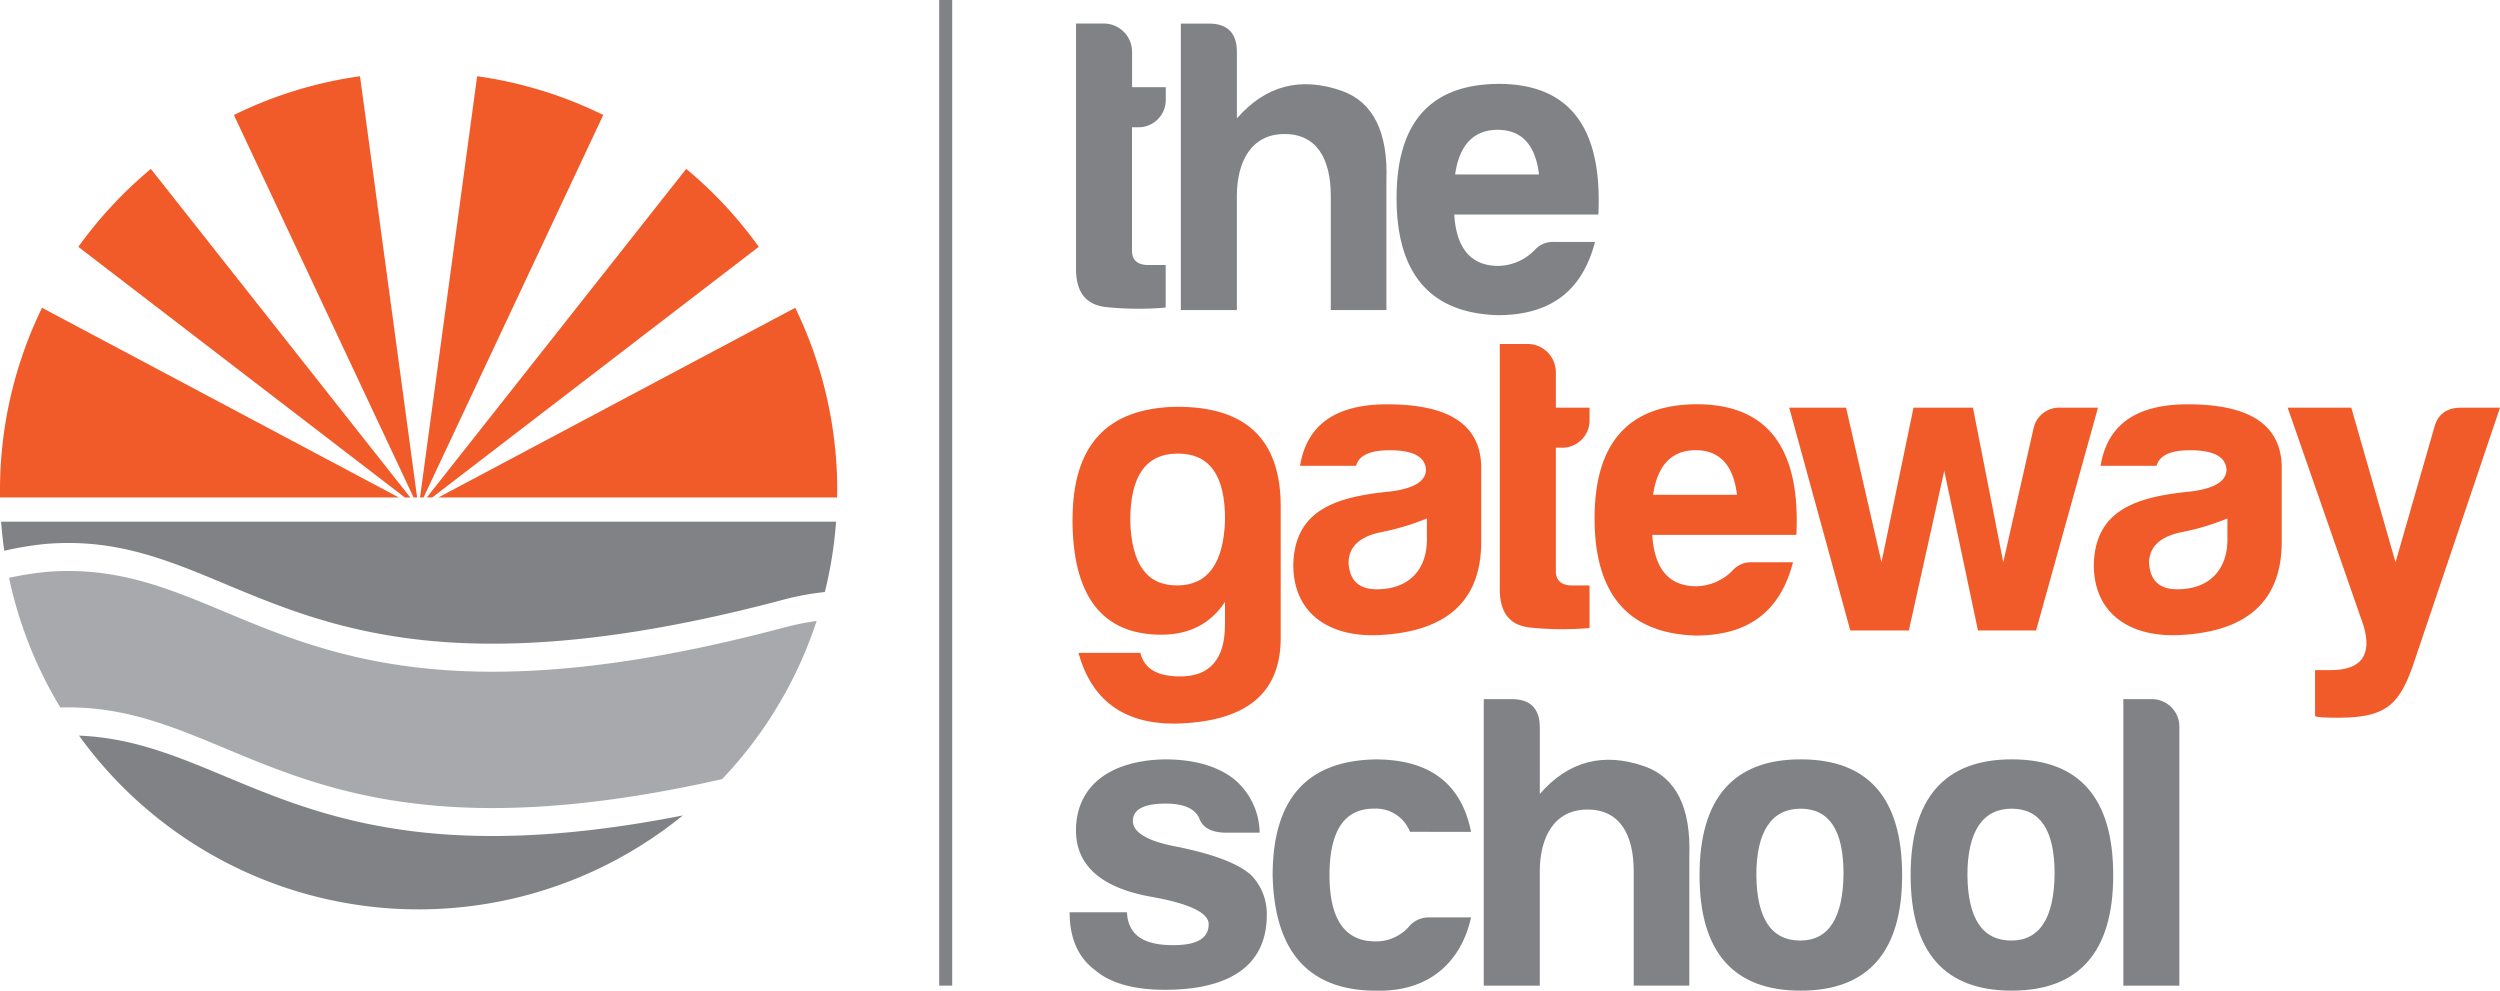
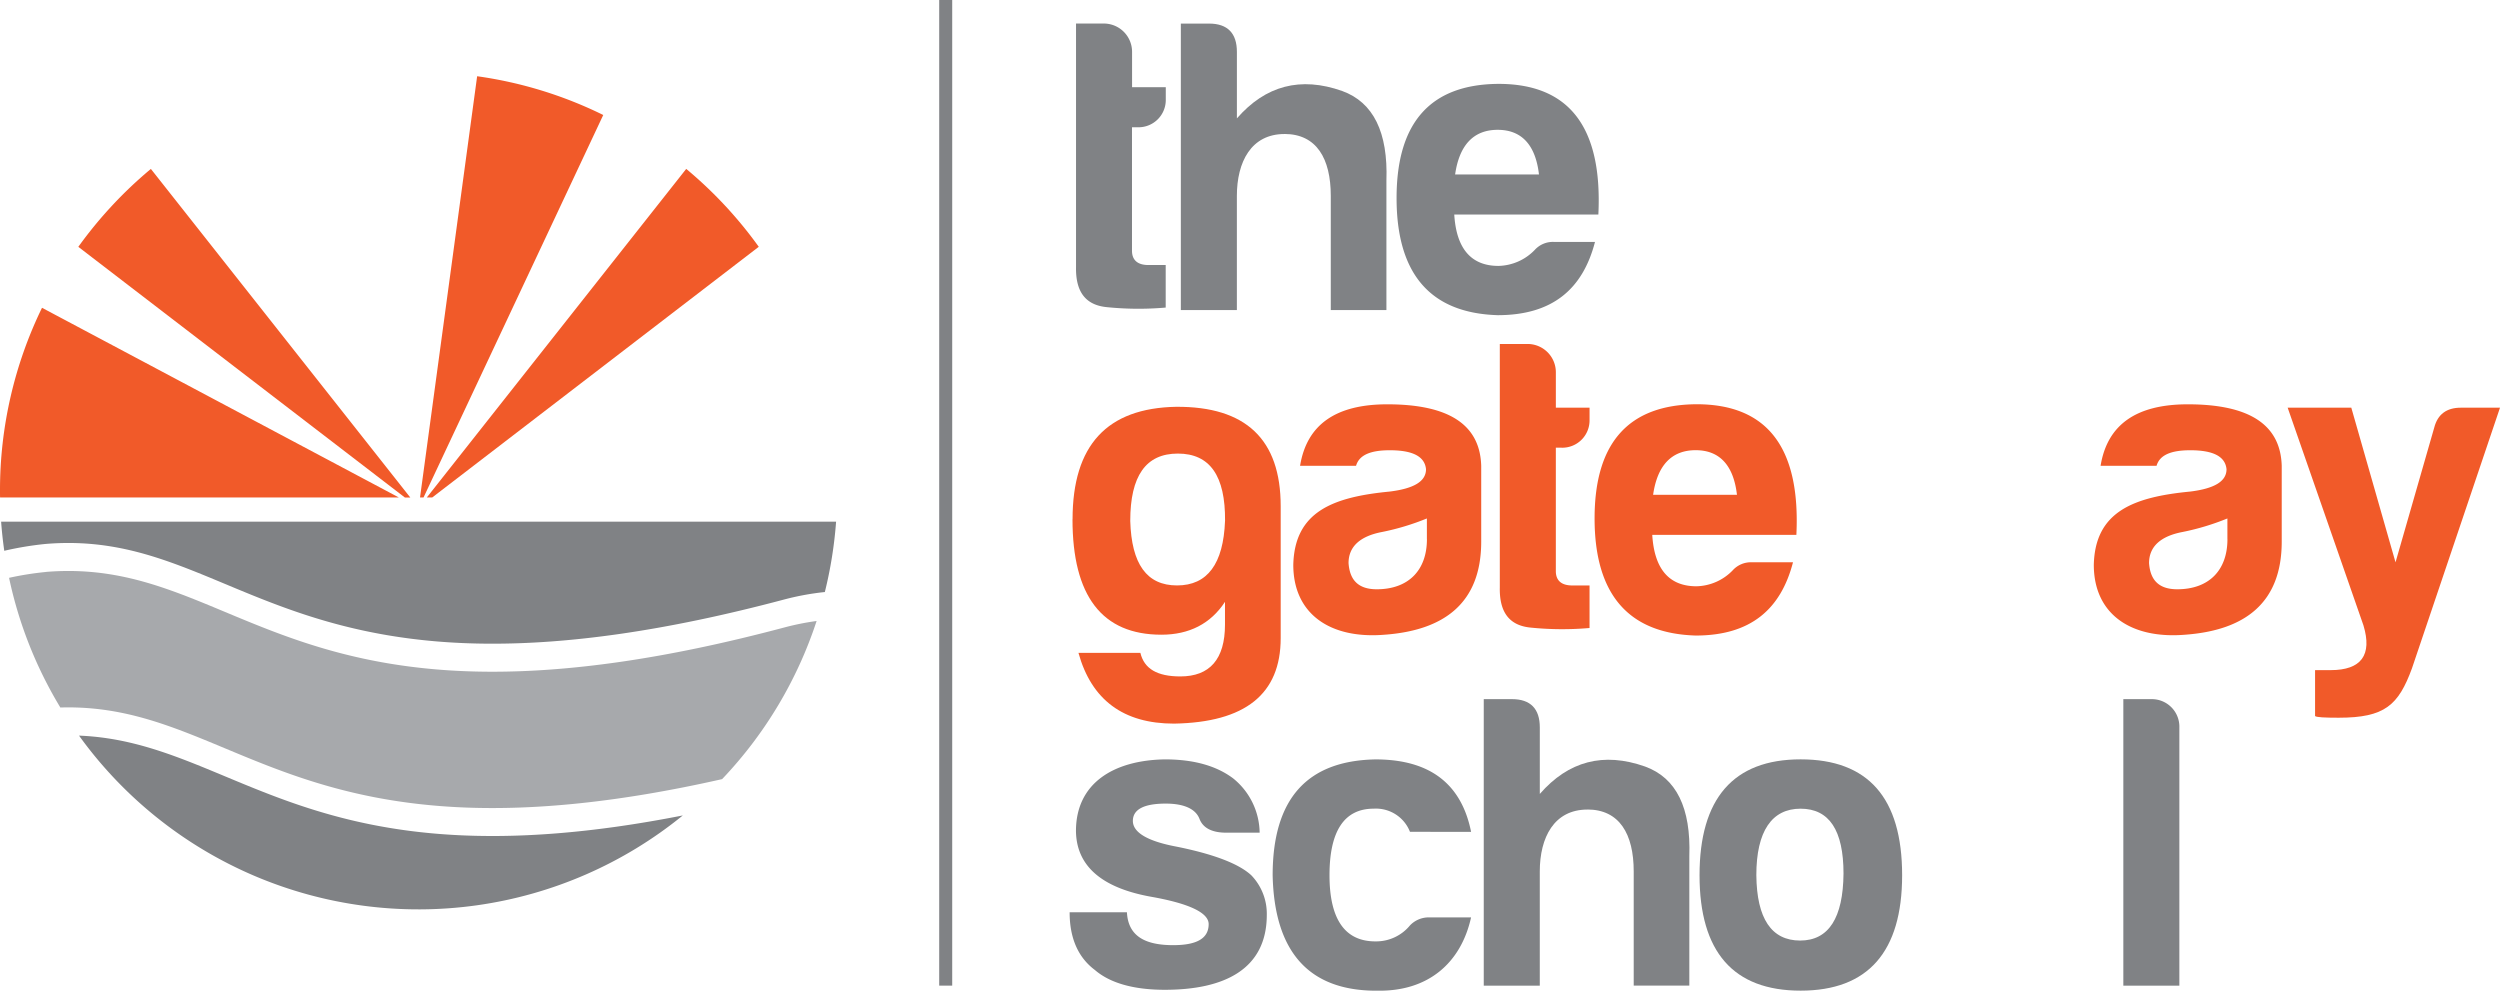
<svg xmlns="http://www.w3.org/2000/svg" id="the-gateway-school" width="541.875" height="214.739" viewBox="0 0 541.875 214.739">
  <defs>
    <clipPath id="clip-path">
      <rect id="Rectangle_4979" data-name="Rectangle 4979" width="541.875" height="214.739" fill="none" />
    </clipPath>
  </defs>
  <g id="Group_1601" data-name="Group 1601" clip-path="url(#clip-path)">
    <path id="Path_3751" data-name="Path 3751" d="M501.553,33.165h-1.276V59.921c0,2.011,1.185,3.106,3.555,3.106h3.751v9.221a67.819,67.819,0,0,1-12.776-.091c-4.558-.449-6.761-3.282-6.66-8.681V10.69h6.3a6.133,6.133,0,0,1,5.848,6.12v7.678H507.6V27.14a5.917,5.917,0,0,1-6.03,6.03h-.014Z" transform="translate(-254.918 -5.583)" fill="#808285" />
    <path id="Path_3752" data-name="Path 3752" d="M558.165,34.637c-7.214,0-10.32,6.03-10.32,13.421V72.8H535.7V10.7h6.12c4.018,0,6.03,2.1,6.03,6.12V31.249c6.206-7.124,13.784-9.13,22.824-5.939q10.141,3.691,9.584,19.45V72.792H568.2V48.048c0-8.127-3.106-13.421-10.048-13.421l.014.014Z" transform="translate(-279.753 -5.588)" fill="#808285" />
    <path id="Path_3753" data-name="Path 3753" d="M655.481,88.184c-14.606-.449-21.911-8.954-21.911-25.389s7.4-24.653,22.1-24.744c15.342,0,22.556,9.4,21.639,28.313H646.073c.449,7.4,3.66,11.142,9.584,11.142a11.254,11.254,0,0,0,7.859-3.464,5.321,5.321,0,0,1,4.109-1.739h8.954C673.928,82.531,667.359,88.184,655.481,88.184Zm-9.221-30.5h18.175c-.736-6.388-3.751-9.675-8.954-9.675s-8.309,3.282-9.221,9.675" transform="translate(-330.862 -19.87)" fill="#808285" />
    <path id="Path_3754" data-name="Path 3754" d="M486.564,208.935c0-16.077,7.482-24.114,22.465-24.386,15.069-.091,22.647,7.033,22.647,21.548v28.586c0,12.145-7.678,18.266-23.11,18.538-10.96,0-17.893-5.112-20.726-15.342h13.421c.827,3.464,3.66,5.112,8.667,5.112,6.388,0,9.675-3.751,9.675-11.233v-4.935c-3.106,4.754-7.769,7.124-13.784,7.124-12.881,0-19.269-8.4-19.269-25.017h.014Zm33.053.358c.091-9.775-3.282-14.606-10.229-14.606s-10.32,4.845-10.32,14.606c.272,9.312,3.555,13.975,10.138,13.975s10.048-4.663,10.406-13.975Z" transform="translate(-254.086 -96.375)" fill="#f15a29" />
    <path id="Path_3755" data-name="Path 3755" d="M600.327,196.75H588.182c1.457-8.954,7.769-13.33,18.9-13.33,13.33,0,20.1,4.381,20.363,13.33v16.436c0,13.33-8.036,19.269-21.1,20.186-11.591.913-19.632-4.472-19.632-15.16.272-11.591,8.681-14.7,20.908-15.881,5.2-.645,7.859-2.188,7.859-4.845-.272-2.742-2.833-4.109-7.859-4.109-4.29,0-6.66,1.094-7.305,3.373Zm15.342,15.881v-4.472a53.349,53.349,0,0,1-9.675,2.924c-4.845.913-7.305,3.2-7.305,6.761.272,3.837,2.279,5.666,6.12,5.666,6.761,0,10.87-4.018,10.87-10.869l-.014-.014Z" transform="translate(-306.391 -95.785)" fill="#f15a29" />
    <path id="Path_3756" data-name="Path 3756" d="M693.817,178.535h-1.276v26.756c0,2.011,1.185,3.106,3.555,3.106h3.751v9.221a67.975,67.975,0,0,1-12.79-.091c-4.558-.449-6.761-3.282-6.66-8.681V156.06h6.3a6.133,6.133,0,0,1,5.848,6.12v7.678h7.305v2.652a5.917,5.917,0,0,1-6.03,6.03Z" transform="translate(-355.314 -81.498)" fill="#f15a29" />
    <path id="Path_3757" data-name="Path 3757" d="M745.311,233.524c-14.606-.449-21.911-8.954-21.911-25.389s7.4-24.653,22.1-24.744c15.342,0,22.556,9.4,21.639,28.313H735.9c.449,7.4,3.645,11.142,9.584,11.142a11.254,11.254,0,0,0,7.859-3.464,5.321,5.321,0,0,1,4.109-1.739h8.954c-2.652,10.229-9.221,15.881-21.1,15.881m-9.221-30.5h18.175c-.736-6.388-3.751-9.675-8.954-9.675s-8.309,3.282-9.221,9.675" transform="translate(-377.773 -95.77)" fill="#f15a29" />
-     <path id="Path_3758" data-name="Path 3758" d="M878.617,184.925l-13.421,48.3H852.6l-7.305-34.61-7.678,34.61h-12.69l-13.244-48.3h12.327l7.678,33.516,6.942-33.516h12.881l6.57,33.516,6.569-29.035a5.7,5.7,0,0,1,5.939-4.472h8.036l-.014-.014Z" transform="translate(-423.875 -96.569)" fill="#f15a29" />
    <path id="Path_3759" data-name="Path 3759" d="M963.487,196.75H951.342c1.457-8.954,7.769-13.33,18.9-13.33,13.33,0,20.1,4.381,20.363,13.33v16.436c0,13.33-8.036,19.269-21.1,20.186-11.591.913-19.632-4.472-19.632-15.16.272-11.591,8.681-14.7,20.908-15.881,5.2-.645,7.859-2.188,7.859-4.845-.272-2.742-2.833-4.109-7.859-4.109-4.291,0-6.66,1.094-7.305,3.373Zm15.342,15.881v-4.472a53.349,53.349,0,0,1-9.675,2.924c-4.845.913-7.305,3.2-7.305,6.761.272,3.837,2.279,5.666,6.12,5.666,6.761,0,10.87-4.018,10.87-10.869l-.014-.014Z" transform="translate(-496.04 -95.785)" fill="#f15a29" />
    <path id="Path_3760" data-name="Path 3760" d="M1047.132,241.835c6.66,0,9.044-3.282,7.124-9.675l-16.436-47.21h13.794l9.584,33.516,8.4-29.226c.736-2.833,2.652-4.29,5.757-4.29h8.49l-19.092,56.521c-2.924,7.945-5.848,10.678-15.881,10.678-3.106,0-4.754-.091-5.112-.358v-9.957Z" transform="translate(-541.97 -96.584)" fill="#f15a29" />
    <path id="Path_3761" data-name="Path 3761" d="M507.706,384.767c5.112,0,7.678-1.457,7.678-4.558,0-2.461-4.2-4.472-12.508-5.939-10.678-1.921-16.168-6.675-16.254-14.247,0-10.406,8.218-15.342,19.269-15.523q9.31,0,14.787,4.109a15.363,15.363,0,0,1,5.757,11.773h-7.664c-2.833-.091-4.663-1.094-5.385-3.015-.827-2.1-3.282-3.282-7.305-3.282-4.754,0-7.124,1.276-7.124,3.751s3.106,4.381,9.4,5.566c8.218,1.648,13.6,3.751,16.254,6.206a12,12,0,0,1,3.373,8.581c0,11.878-9.312,16.254-22.1,16.254-6.761,0-11.878-1.457-15.16-4.29-3.66-2.742-5.475-6.942-5.475-12.508h12.418c.272,5.294,4.109,7.124,10.048,7.124h-.01Z" transform="translate(-253.407 -179.905)" fill="#808285" />
    <path id="Path_3762" data-name="Path 3762" d="M599.815,394.644c-14.606,0-22.1-8.4-22.465-25.017,0-16.526,7.4-24.835,22.284-25.117,11.682,0,18.624,5.2,20.726,15.7H607.116a7.917,7.917,0,0,0-7.859-5.021c-6.388,0-9.584,4.845-9.584,14.429s3.373,14.429,10.138,14.338a9.484,9.484,0,0,0,7.305-3.464,5.62,5.62,0,0,1,4.109-1.739h9.135c-2.188,9.866-9.312,16.168-20.545,15.881v.01Z" transform="translate(-301.503 -179.91)" fill="#808285" />
    <path id="Path_3763" data-name="Path 3763" d="M695.585,341.1c-7.214,0-10.32,6.03-10.32,13.421v24.744H673.12v-62.1h6.12c4.018,0,6.03,2.1,6.03,6.12v14.429c6.206-7.124,13.784-9.13,22.824-5.939q10.141,3.691,9.584,19.45v28.031H705.623V354.508c0-8.127-3.106-13.421-10.048-13.421l.014.014Z" transform="translate(-351.516 -165.627)" fill="#808285" />
    <path id="Path_3764" data-name="Path 3764" d="M814.923,369.6c0,16.617-7.4,25.017-22,25.017s-21.911-8.4-21.911-25.017,7.305-25.117,21.911-25.117,22,8.309,22,25.117m-31.6,0c.091,9.4,3.282,14.157,9.494,14.157s9.312-4.935,9.4-14.515c0-9.4-3.106-14.066-9.312-14.066s-9.584,4.845-9.584,14.429Z" transform="translate(-402.636 -179.894)" fill="#808285" />
-     <path id="Path_3765" data-name="Path 3765" d="M910.683,369.6c0,16.617-7.4,25.017-22,25.017s-21.911-8.4-21.911-25.017,7.305-25.117,21.911-25.117,22,8.309,22,25.117m-31.6,0c.091,9.4,3.282,14.157,9.494,14.157s9.312-4.935,9.4-14.515c0-9.4-3.106-14.066-9.312-14.066s-9.584,4.845-9.584,14.429Z" transform="translate(-452.644 -179.894)" fill="#808285" />
    <path id="Path_3766" data-name="Path 3766" d="M975.415,323.109v56.163H963.27v-62.1h6.3a5.97,5.97,0,0,1,5.848,5.939" transform="translate(-503.038 -165.632)" fill="#808285" />
    <rect id="Rectangle_4978" data-name="Rectangle 4978" width="2.819" height="213.635" transform="translate(203.573)" fill="#808285" />
    <path id="Path_3767" data-name="Path 3767" d="M1.193,242.971a69.9,69.9,0,0,1,8.939-1.481C53.1,237.9,63.639,281.963,170.5,253.459a58.085,58.085,0,0,1,8.552-1.548,91.533,91.533,0,0,0,2.437-15.251H.51c.153,2.126.387,4.238.683,6.326Z" transform="translate(-0.266 -123.588)" fill="#808285" />
    <path id="Path_3768" data-name="Path 3768" d="M35.85,333.72a90.737,90.737,0,0,0,130.874,17.3C85.845,366.978,70.179,335.1,35.85,333.72" transform="translate(-18.722 -174.275)" fill="#808285" />
    <path id="Path_3769" data-name="Path 3769" d="M12.018,259.256a66.9,66.9,0,0,0-7.9,1.261,90.382,90.382,0,0,0,11.118,28.108c38.5-1.147,51.811,36.249,143.435,15.523a90.765,90.765,0,0,0,20.482-34.276,57.393,57.393,0,0,0-6.751,1.338C65.543,299.729,55,255.664,12.032,259.242Z" transform="translate(-2.152 -135.272)" fill="#a7a9ac" />
    <path id="Path_3770" data-name="Path 3770" d="M51.259,76.63A91.572,91.572,0,0,0,35.53,93.52l70.783,54.333h1.171L51.259,76.635Z" transform="translate(-18.554 -40.018)" fill="#f15a29" />
-     <path id="Path_3771" data-name="Path 3771" d="M133.444,34.59a90,90,0,0,0-27.334,8.4l38.953,82.9h.76Z" transform="translate(-55.413 -18.064)" fill="#f15a29" />
    <path id="Path_3772" data-name="Path 3772" d="M265.584,93.51a91.085,91.085,0,0,0-15.729-16.89L193.63,147.838H194.8L265.584,93.5Z" transform="translate(-101.117 -40.012)" fill="#f15a29" />
    <path id="Path_3773" data-name="Path 3773" d="M230.263,42.989a90,90,0,0,0-27.334-8.4l-12.379,91.3h.76Z" transform="translate(-99.509 -18.064)" fill="#f15a29" />
-     <path id="Path_3774" data-name="Path 3774" d="M285.319,179.291a90.348,90.348,0,0,0-9.107-39.661L198.86,180.748h86.431c0-.487.014-.965.014-1.457Z" transform="translate(-103.849 -72.917)" fill="#f15a29" />
    <path id="Path_3775" data-name="Path 3775" d="M9.106,139.63A90.348,90.348,0,0,0,0,179.291c0,.487,0,.965.014,1.457H86.459Z" transform="translate(0 -72.917)" fill="#f15a29" />
  </g>
</svg>